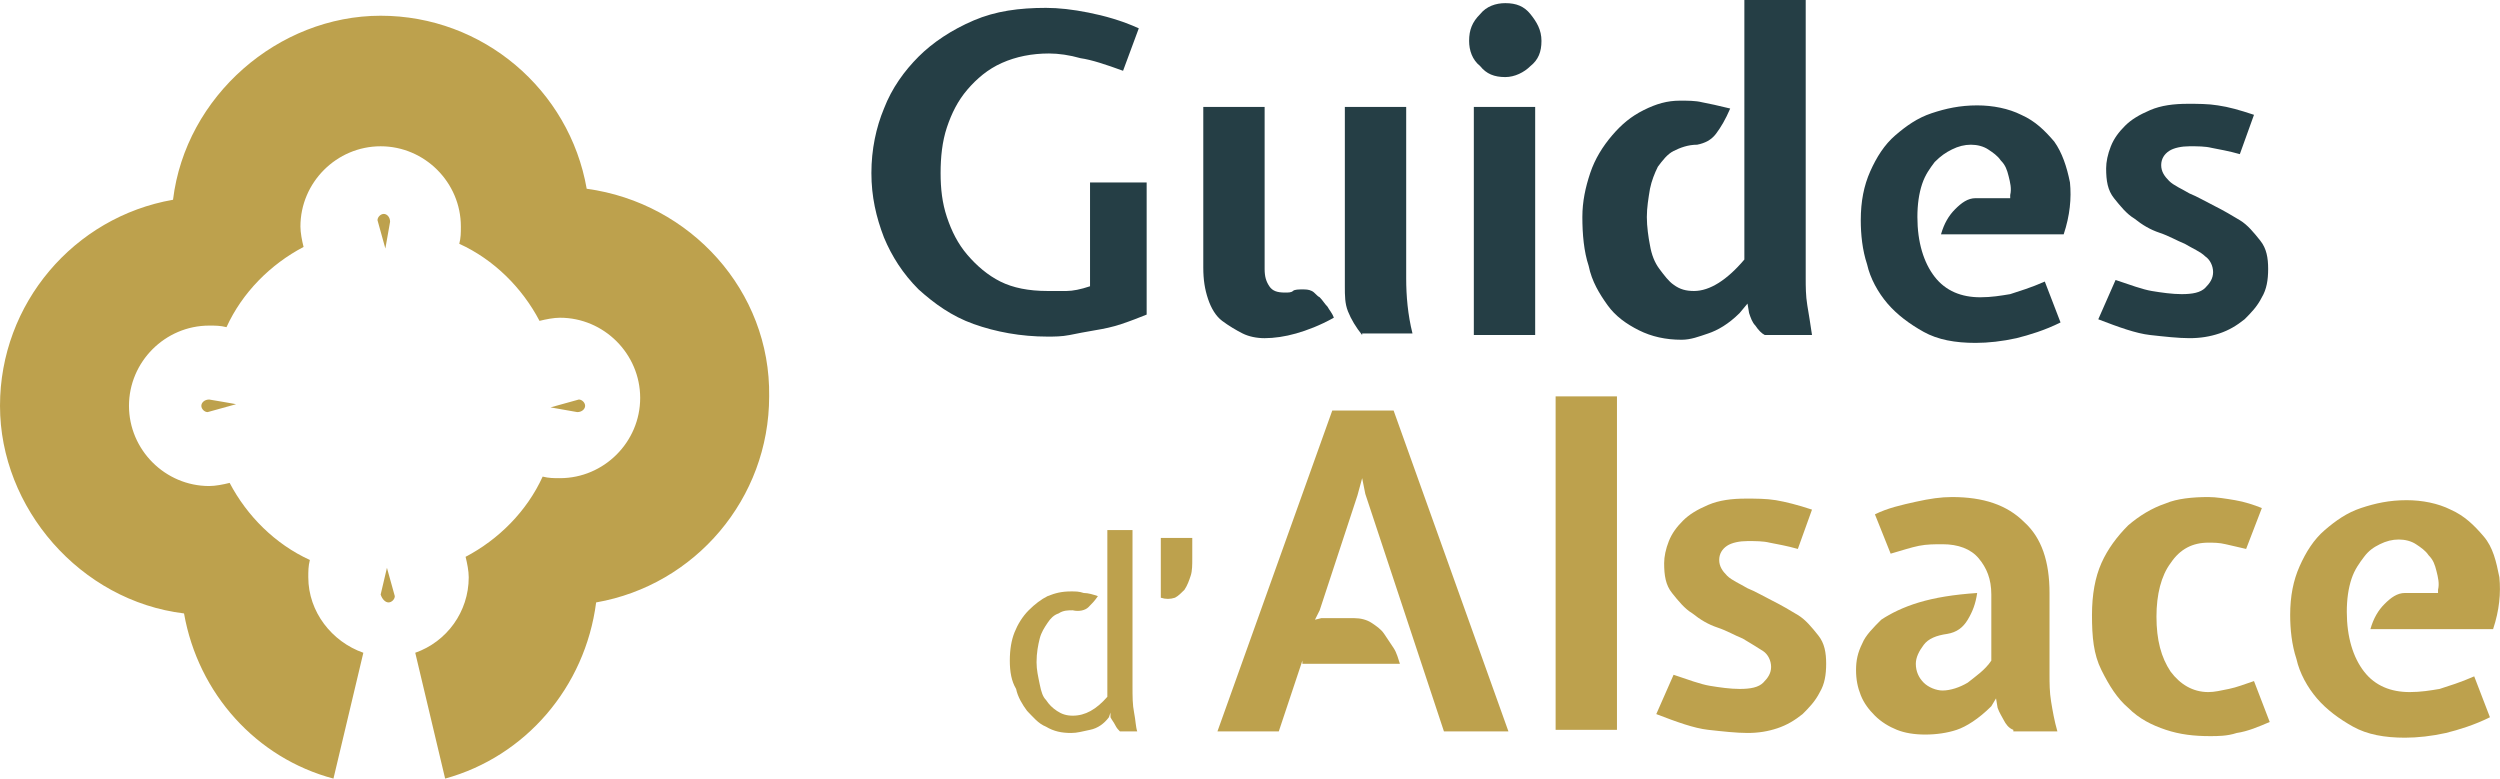
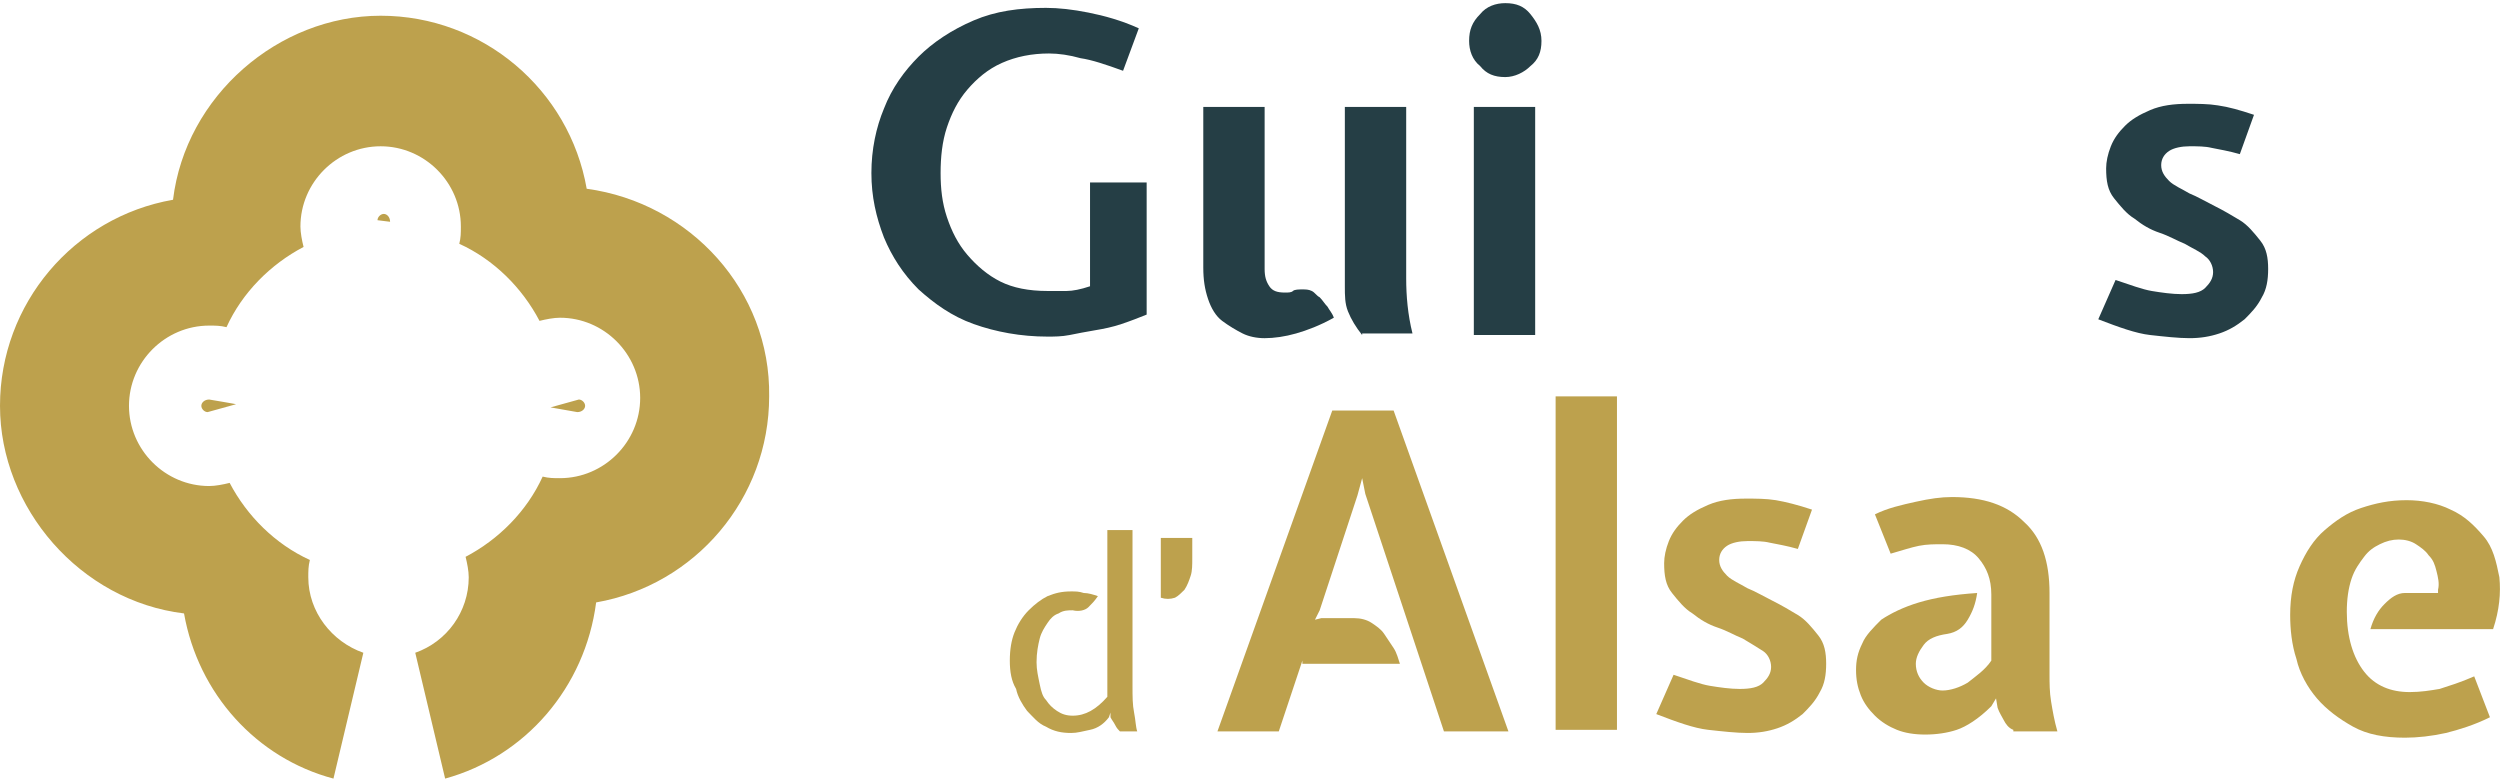
<svg xmlns="http://www.w3.org/2000/svg" id="a" viewBox="0 0 158.94 49.5">
  <path d="M66.7,3.4c-1.1,0-2.1.2-3,.6s-1.6,1-2.2,1.7-1,1.5-1.3,2.4-.4,1.9-.4,2.9.1,1.9.4,2.8.7,1.7,1.3,2.4c.6.7,1.3,1.3,2.1,1.7.8.4,1.8.6,3,.6h1.2c.4,0,.9-.1,1.5-.3v-6.6h3.6v8.4c-.5.2-1,.4-1.6.6-.6.2-1.1.3-1.7.4-.6.1-1.1.2-1.6.3s-1,.1-1.4.1c-1.7,0-3.3-.3-4.7-.8-1.4-.5-2.5-1.3-3.5-2.2-1-1-1.7-2.1-2.2-3.3-.5-1.3-.8-2.6-.8-4.1s.3-2.9.8-4.1c.5-1.3,1.3-2.4,2.2-3.3s2.1-1.7,3.5-2.3c1.4-.6,2.9-.8,4.6-.8.8,0,1.7.1,2.7.3,1,.2,2.1.5,3.2,1l-1,2.7c-1.1-.4-2-.7-2.7-.8-.7-.2-1.4-.3-2-.3Z" style="fill:#253e45;" />
  <path d="M80.4,17.1c0,.5.1.8.3,1.1.2.3.5.4,1,.4.2,0,.4,0,.5-.1s.4-.1.6-.1.4,0,.6.1.3.3.5.4c.2.2.3.4.5.6.1.2.3.4.4.7-.9.5-1.7.8-2.4,1-.7.2-1.4.3-2,.3-.5,0-1-.1-1.4-.3s-.9-.5-1.3-.8-.7-.8-.9-1.4c-.2-.6-.3-1.2-.3-2V6.8h3.9v10.3h0ZM86.6,21.3c-.4-.5-.7-1-.9-1.5-.2-.5-.2-1-.2-1.6V6.8h3.9v10.9c0,1.1.1,2.3.4,3.5h-3.2v.1h0Z" style="fill:#253e45;" />
  <path d="M93.4,2.6c0-.7.2-1.2.7-1.7.4-.5,1-.7,1.6-.7.7,0,1.2.2,1.6.7s.7,1,.7,1.7-.2,1.2-.7,1.6c-.4.4-1,.7-1.6.7-.7,0-1.2-.2-1.6-.7-.5-.4-.7-1-.7-1.6ZM93.7,21.3V6.8h3.9v14.5h-3.9Z" style="fill:#253e45;" />
-   <path d="M106.9,21.6c-1,0-1.9-.2-2.7-.6s-1.5-.9-2-1.6c-.5-.7-1-1.5-1.2-2.5-.3-.9-.4-2-.4-3.1,0-1,.2-1.9.5-2.8s.8-1.7,1.4-2.4c.6-.7,1.2-1.2,2-1.6s1.5-.6,2.3-.6c.5,0,1,0,1.4.1.5.1,1,.2,1.8.4-.3.7-.6,1.2-.9,1.6s-.7.6-1.2.7c-.6,0-1.1.2-1.5.4s-.7.6-1,1c-.2.4-.4.9-.5,1.4-.1.6-.2,1.2-.2,1.8s.1,1.3.2,1.8c.1.6.3,1.1.6,1.5s.6.8.9,1c.4.3.8.4,1.3.4,1,0,2.1-.7,3.2-2V0h3.9v17.7c0,.5,0,1.1.1,1.7.1.6.2,1.2.3,1.9h-3c-.2-.1-.4-.3-.6-.6-.2-.2-.3-.5-.4-.8l-.1-.6-.5.6c-.7.7-1.4,1.1-2,1.3s-1.1.4-1.7.4Z" style="fill:#253e45;" />
-   <path d="M127.8,12.4c.1-.4,0-.8-.1-1.2-.1-.4-.2-.7-.5-1-.2-.3-.5-.5-.8-.7s-.7-.3-1.1-.3-.8.1-1.2.3c-.4.2-.7.4-1.1.8-.3.4-.6.8-.8,1.4-.2.6-.3,1.3-.3,2.1,0,1.6.4,2.9,1.1,3.8.7.9,1.7,1.3,2.9,1.3.7,0,1.3-.1,1.9-.2.6-.2,1.3-.4,2.2-.8l1,2.6c-1,.5-2,.8-2.8,1-.9.2-1.8.3-2.6.3-1.3,0-2.4-.2-3.3-.7s-1.7-1.1-2.3-1.8c-.6-.7-1.1-1.6-1.3-2.5-.3-.9-.4-1.9-.4-2.8,0-1.2.2-2.2.6-3.1s.9-1.7,1.6-2.3c.7-.6,1.4-1.1,2.3-1.4s1.8-.5,2.9-.5c1,0,2,.2,2.8.6.9.4,1.5,1,2.1,1.7.5.7.8,1.6,1,2.6.1,1,0,2.1-.4,3.3h-7.8c.2-.7.5-1.2.9-1.6s.8-.7,1.3-.7h2.2v-.2h0Z" style="fill:#253e45;" />
  <path d="M134.5,17.8c.9.3,1.7.6,2.3.7s1.3.2,1.9.2c.7,0,1.2-.1,1.5-.4.3-.3.5-.6.5-1s-.2-.8-.5-1c-.3-.3-.8-.5-1.3-.8-.5-.2-1-.5-1.6-.7s-1.1-.5-1.6-.9c-.5-.3-.9-.8-1.3-1.3s-.5-1.1-.5-1.9c0-.4.1-.9.3-1.4.2-.5.5-.9.9-1.3s.9-.7,1.6-1,1.5-.4,2.4-.4c.6,0,1.3,0,1.9.1.7.1,1.4.3,2.3.6l-.9,2.5c-.7-.2-1.3-.3-1.8-.4-.4-.1-.9-.1-1.4-.1s-1,.1-1.3.3c-.3.2-.5.5-.5.9s.2.7.5,1,.8.5,1.3.8c.5.2,1,.5,1.6.8s1.1.6,1.6.9.9.8,1.3,1.3.5,1.1.5,1.8-.1,1.3-.4,1.8c-.3.6-.7,1-1.1,1.4-.5.4-1,.7-1.6.9s-1.2.3-1.9.3-1.6-.1-2.5-.2c-.9-.1-2-.5-3.3-1l1.1-2.5Z" style="fill:#253e45;" />
  <path d="M64.2,42c0-.7.1-1.3.3-1.8s.5-1,.9-1.4.8-.7,1.2-.9c.5-.2.9-.3,1.5-.3.3,0,.5,0,.8.1.3,0,.6.1.9.2-.2.3-.4.5-.6.7s-.6.3-1,.2c-.3,0-.6,0-.9.2-.3.1-.5.3-.7.6s-.4.6-.5,1-.2.9-.2,1.5c0,.5.1.9.2,1.4s.2.8.4,1c.2.3.4.5.7.7.3.2.6.3,1,.3.8,0,1.5-.4,2.2-1.2v-10.6h1.6v9.9c0,.7,0,1.2.1,1.7s.1.9.2,1.2h-1.1c-.1-.1-.2-.2-.3-.4s-.2-.3-.3-.5v-.3l-.1.3c-.3.4-.7.7-1.2.8s-.8.2-1.2.2c-.6,0-1.1-.1-1.6-.4-.5-.2-.8-.6-1.2-1-.3-.4-.6-.9-.7-1.4-.3-.5-.4-1.1-.4-1.8Z" style="fill:#bda14d;" />
  <path d="M73.8,34.2h2v1.3c0,.4,0,.8-.1,1.1s-.2.6-.4.9c-.2.2-.4.4-.6.5-.3.1-.6.1-.9,0v-3.8Z" style="fill:#bda14d;" />
  <path d="M82.8,42l-1.5,4.5h-3.9l7.3-20.4h3.9l7.3,20.4h-4.1l-5-15.1-.2-1-.3,1.1-2.4,7.3-.3.6.4-.1h2.1c.4,0,.8.1,1.1.3.3.2.6.4.8.7.2.3.4.6.6.9.2.3.3.7.4,1h-6.2v-.2h0Z" style="fill:#bda14d;" />
  <path d="M102.8,46.4h-3.9v-21.2h3.9v21.2Z" style="fill:#bda14d;" />
  <path d="M106.4,42.9c.9.3,1.7.6,2.3.7s1.3.2,1.9.2c.7,0,1.2-.1,1.5-.4.3-.3.5-.6.5-1s-.2-.8-.5-1-.8-.5-1.3-.8c-.5-.2-1-.5-1.6-.7s-1.1-.5-1.6-.9c-.5-.3-.9-.8-1.3-1.3s-.5-1.1-.5-1.9c0-.4.1-.9.3-1.4.2-.5.5-.9.9-1.3.4-.4.9-.7,1.6-1s1.5-.4,2.4-.4c.6,0,1.3,0,1.9.1s1.4.3,2.3.6l-.9,2.5c-.7-.2-1.3-.3-1.8-.4-.4-.1-.9-.1-1.4-.1s-1,.1-1.3.3-.5.5-.5.9.2.7.5,1,.8.5,1.3.8c.5.2,1,.5,1.6.8s1.1.6,1.6.9.9.8,1.3,1.3.5,1.1.5,1.8-.1,1.3-.4,1.8c-.3.6-.7,1-1.1,1.4-.5.4-1,.7-1.6.9s-1.2.3-1.9.3-1.6-.1-2.5-.2-2-.5-3.3-1l1.1-2.5Z" style="fill:#bda14d;" />
  <path d="M128,46.4c-.3-.1-.5-.4-.6-.6s-.3-.5-.4-.8l-.1-.6-.3.5c-.8.8-1.6,1.3-2.2,1.5s-1.3.3-2,.3-1.3-.1-1.8-.3-1-.5-1.4-.9-.7-.8-.9-1.3c-.2-.5-.3-1-.3-1.6s.1-1.1.4-1.7c.2-.5.7-1,1.2-1.5.6-.4,1.4-.8,2.4-1.1s2.2-.5,3.7-.6c-.1.7-.3,1.2-.6,1.7-.3.5-.7.8-1.3.9-.7.1-1.2.3-1.5.7s-.5.8-.5,1.2c0,.5.2.9.5,1.2s.8.5,1.2.5c.5,0,1.1-.2,1.6-.5.5-.4,1.1-.8,1.5-1.4v-4.2c0-1-.3-1.7-.8-2.3s-1.3-.9-2.3-.9c-.5,0-1,0-1.5.1s-1.1.3-1.8.5l-1-2.5c.8-.4,1.7-.6,2.6-.8s1.6-.3,2.3-.3c2,0,3.5.5,4.6,1.6,1.1,1,1.6,2.5,1.6,4.5v5.2c0,.5,0,1.1.1,1.7.1.6.2,1.2.4,1.9h-2.8v-.1h0Z" style="fill:#bda14d;" />
-   <path d="M140.4,31.6c.5,0,1.1.1,1.7.2s1.2.3,1.7.5l-1,2.6c-.4-.1-.9-.2-1.3-.3s-.8-.1-1.1-.1c-1,0-1.8.4-2.4,1.3-.6.8-.9,2-.9,3.4,0,1.5.3,2.6.9,3.5.6.8,1.4,1.3,2.4,1.3.4,0,.8-.1,1.3-.2s1-.3,1.6-.5l1,2.6c-.7.3-1.4.6-2.1.7-.6.2-1.2.2-1.7.2-1,0-1.9-.1-2.8-.4-.9-.3-1.7-.7-2.4-1.4-.7-.6-1.2-1.4-1.7-2.4s-.6-2.1-.6-3.5c0-1.3.2-2.4.6-3.3s1-1.7,1.7-2.4c.7-.6,1.5-1.1,2.4-1.4.7-.3,1.7-.4,2.7-.4Z" style="fill:#bda14d;" />
  <path d="M155,37.5c.1-.4,0-.8-.1-1.2s-.2-.7-.5-1c-.2-.3-.5-.5-.8-.7s-.7-.3-1.1-.3-.8.1-1.2.3c-.4.2-.7.4-1,.8-.3.4-.6.8-.8,1.4s-.3,1.3-.3,2.1c0,1.6.4,2.9,1.1,3.8.7.9,1.7,1.3,2.9,1.3.7,0,1.3-.1,1.9-.2.6-.2,1.3-.4,2.2-.8l1,2.6c-1,.5-2,.8-2.8,1-.9.2-1.8.3-2.6.3-1.3,0-2.4-.2-3.3-.7s-1.7-1.1-2.3-1.8c-.6-.7-1.1-1.6-1.3-2.5-.3-.9-.4-1.9-.4-2.8,0-1.2.2-2.2.6-3.1.4-.9.9-1.7,1.6-2.3s1.4-1.1,2.3-1.4,1.8-.5,2.9-.5c1,0,2,.2,2.8.6.9.4,1.5,1,2.1,1.7s.8,1.6,1,2.6c.1,1,0,2.1-.4,3.3h-7.8c.2-.7.5-1.2.9-1.6.4-.4.8-.7,1.3-.7h2.1v-.2h0Z" style="fill:#bda14d;" />
-   <path d="M24.8,14.1c0-.3-.2-.5-.4-.5s-.4.2-.4.4l.5,1.8.3-1.7Z" style="fill:#bda14d;" />
+   <path d="M24.8,14.1c0-.3-.2-.5-.4-.5s-.4.2-.4.4Z" style="fill:#bda14d;" />
  <path d="M36.7,26.2c.3,0,.5-.2.5-.4s-.2-.4-.4-.4l-1.8.5s1.7.3,1.7.3Z" style="fill:#bda14d;" />
  <path d="M13.3,25.4c-.3,0-.5.2-.5.4s.2.4.4.4l1.8-.5c.1,0-1.7-.3-1.7-.3Z" style="fill:#bda14d;" />
-   <path d="M24.7,38.3c.2,0,.4-.2.4-.4l-.5-1.8-.4,1.7c.1.3.3.5.5.5Z" style="fill:#bda14d;" />
  <path d="M37.3,12c-1.1-6.3-6.6-11-13.1-11s-12.4,5.1-13.2,11.7C4.7,13.8,0,19.3,0,25.8s5.1,12.4,11.7,13.2c.9,5.1,4.6,9.2,9.5,10.5l1.9-8c-2-.7-3.5-2.6-3.5-4.8,0-.4,0-.7.1-1.1-2.2-1-4-2.8-5.1-4.9-.4.1-.9.2-1.3.2-2.8,0-5.1-2.3-5.1-5.1s2.3-5.1,5.1-5.1c.4,0,.7,0,1.1.1,1-2.2,2.8-4,4.9-5.1-.1-.4-.2-.9-.2-1.3,0-2.8,2.3-5.1,5.1-5.1s5.1,2.3,5.1,5.1c0,.4,0,.7-.1,1.1,2.2,1,4,2.8,5.1,4.9.4-.1.9-.2,1.3-.2,2.8,0,5.1,2.3,5.1,5.1s-2.3,5.1-5.1,5.1c-.4,0-.7,0-1.1-.1-1,2.2-2.8,4-4.9,5.1.1.4.2.9.2,1.3,0,2.2-1.4,4.1-3.4,4.8l1.9,8c5.1-1.4,8.9-5.8,9.6-11.2,6.3-1.1,11-6.6,11-13.1.1-6.7-5-12.3-11.6-13.2Z" style="fill:#bda14d;" />
</svg>